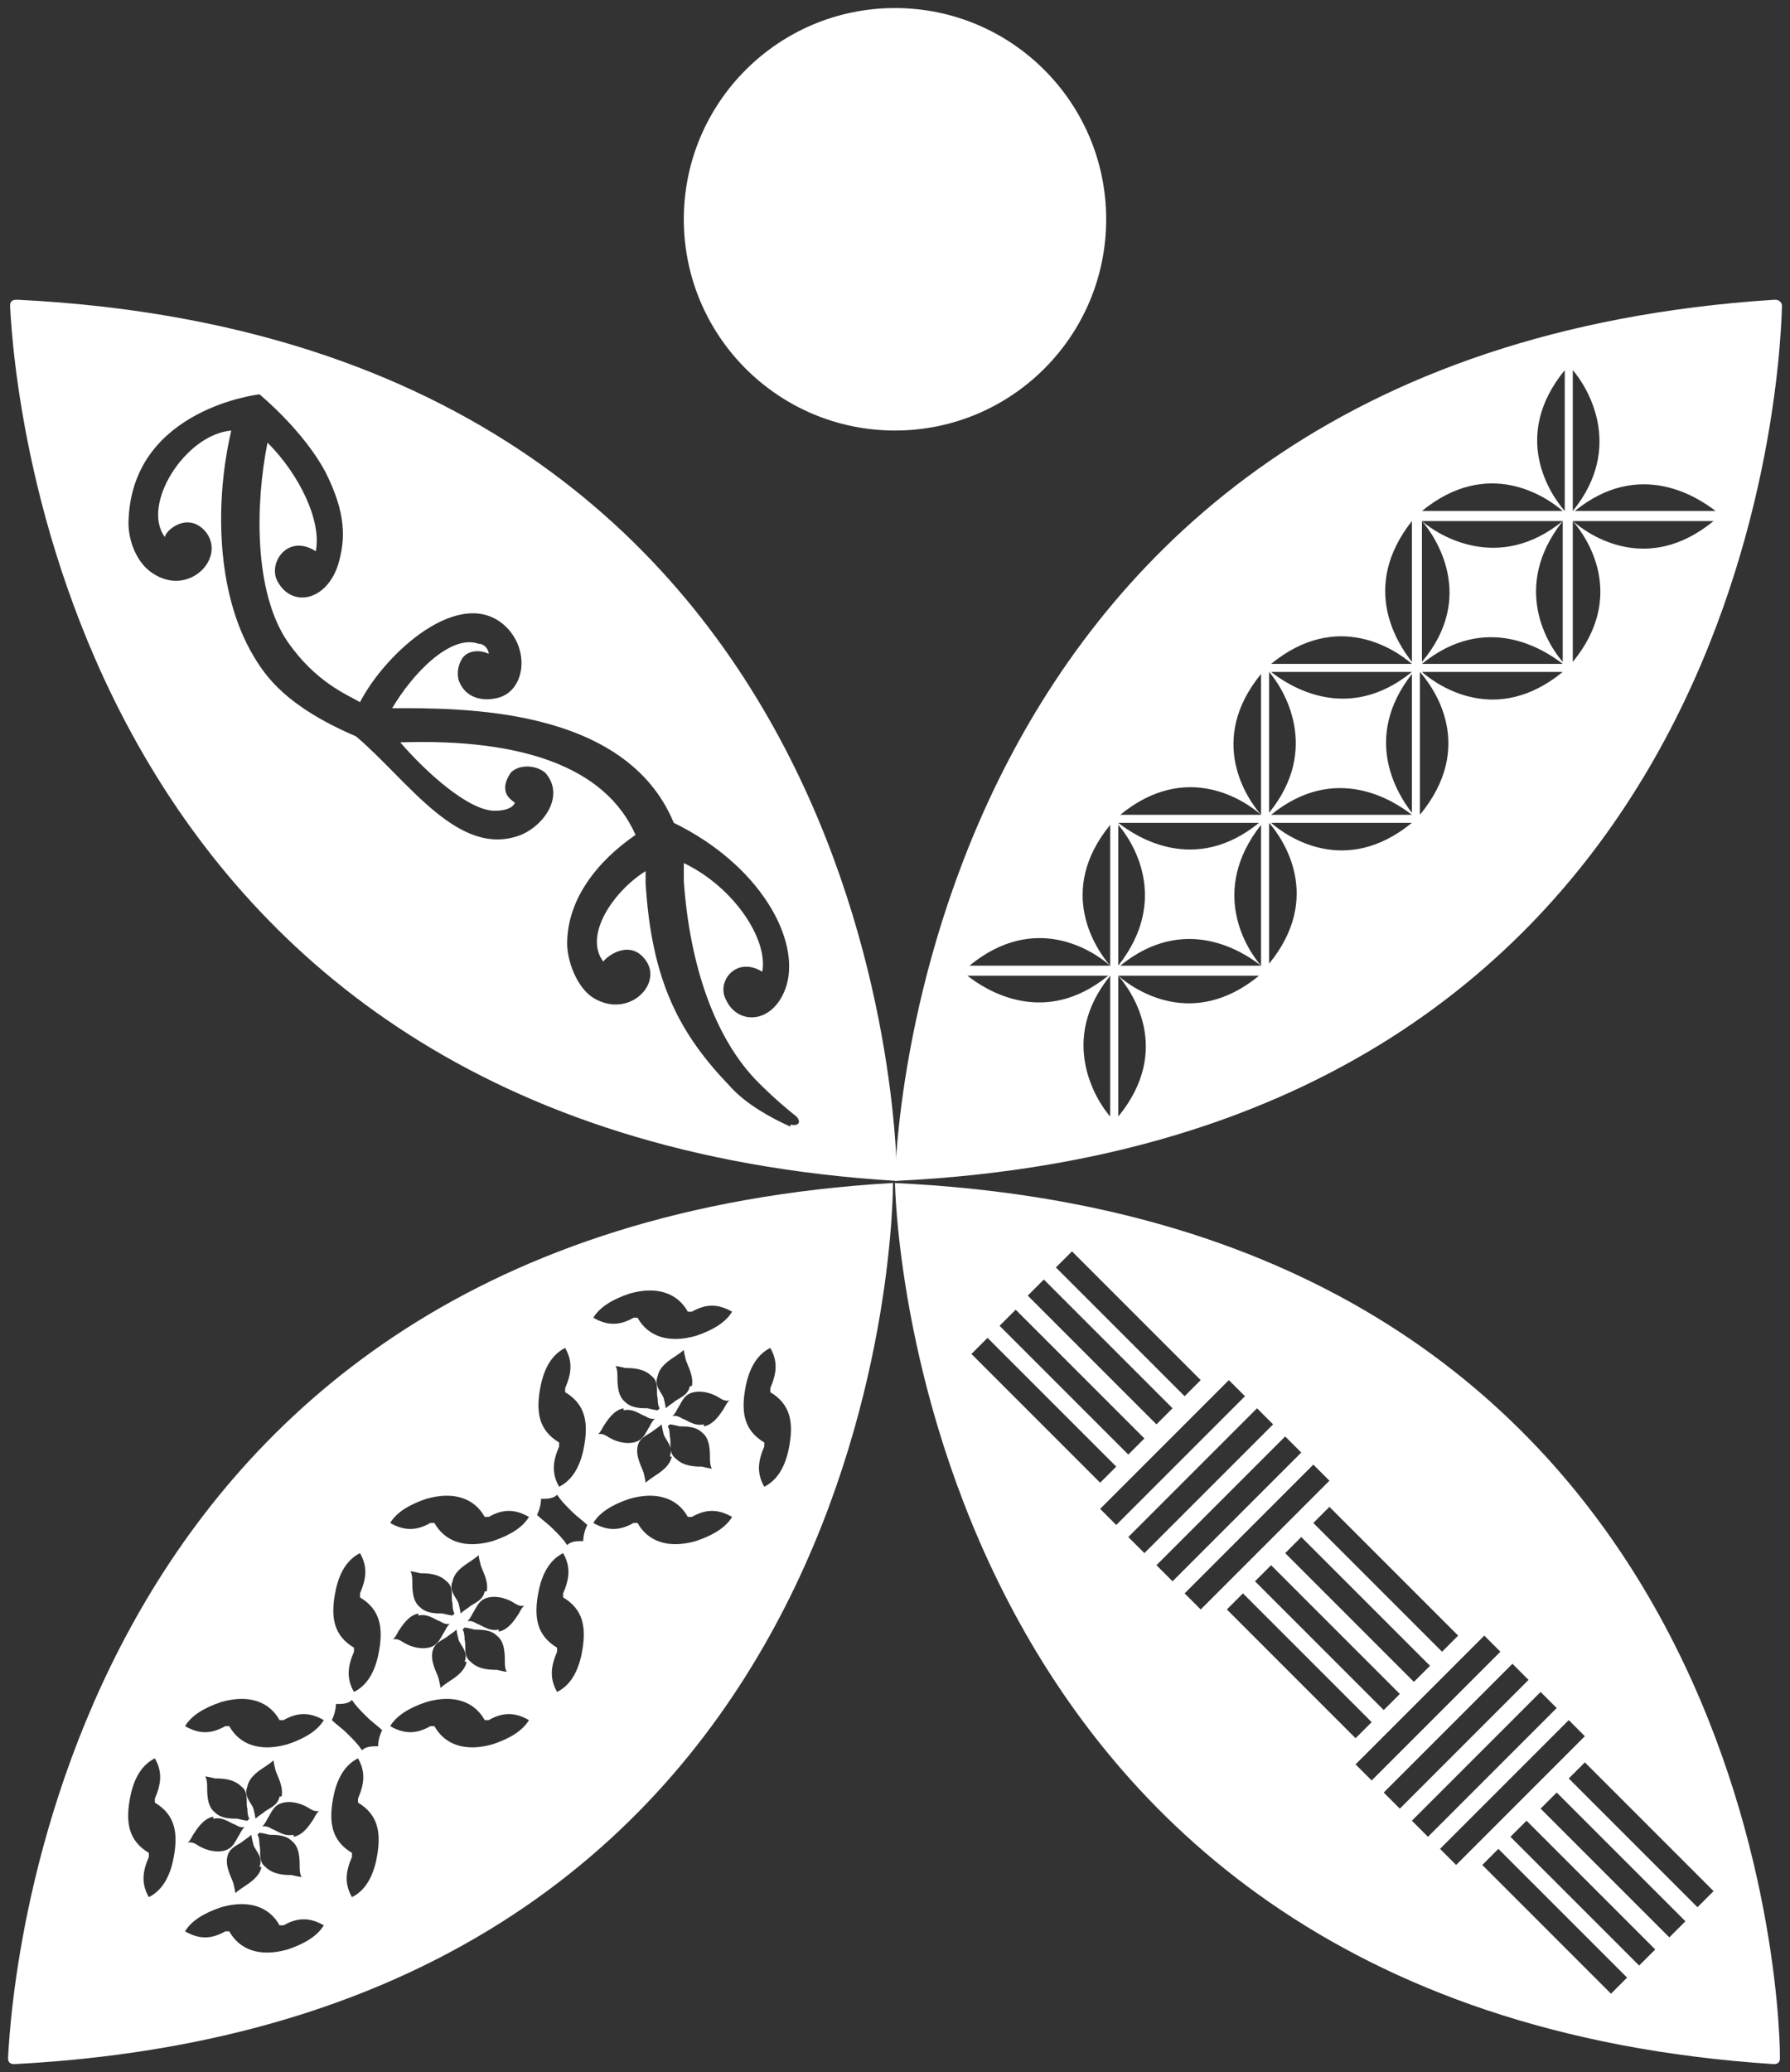
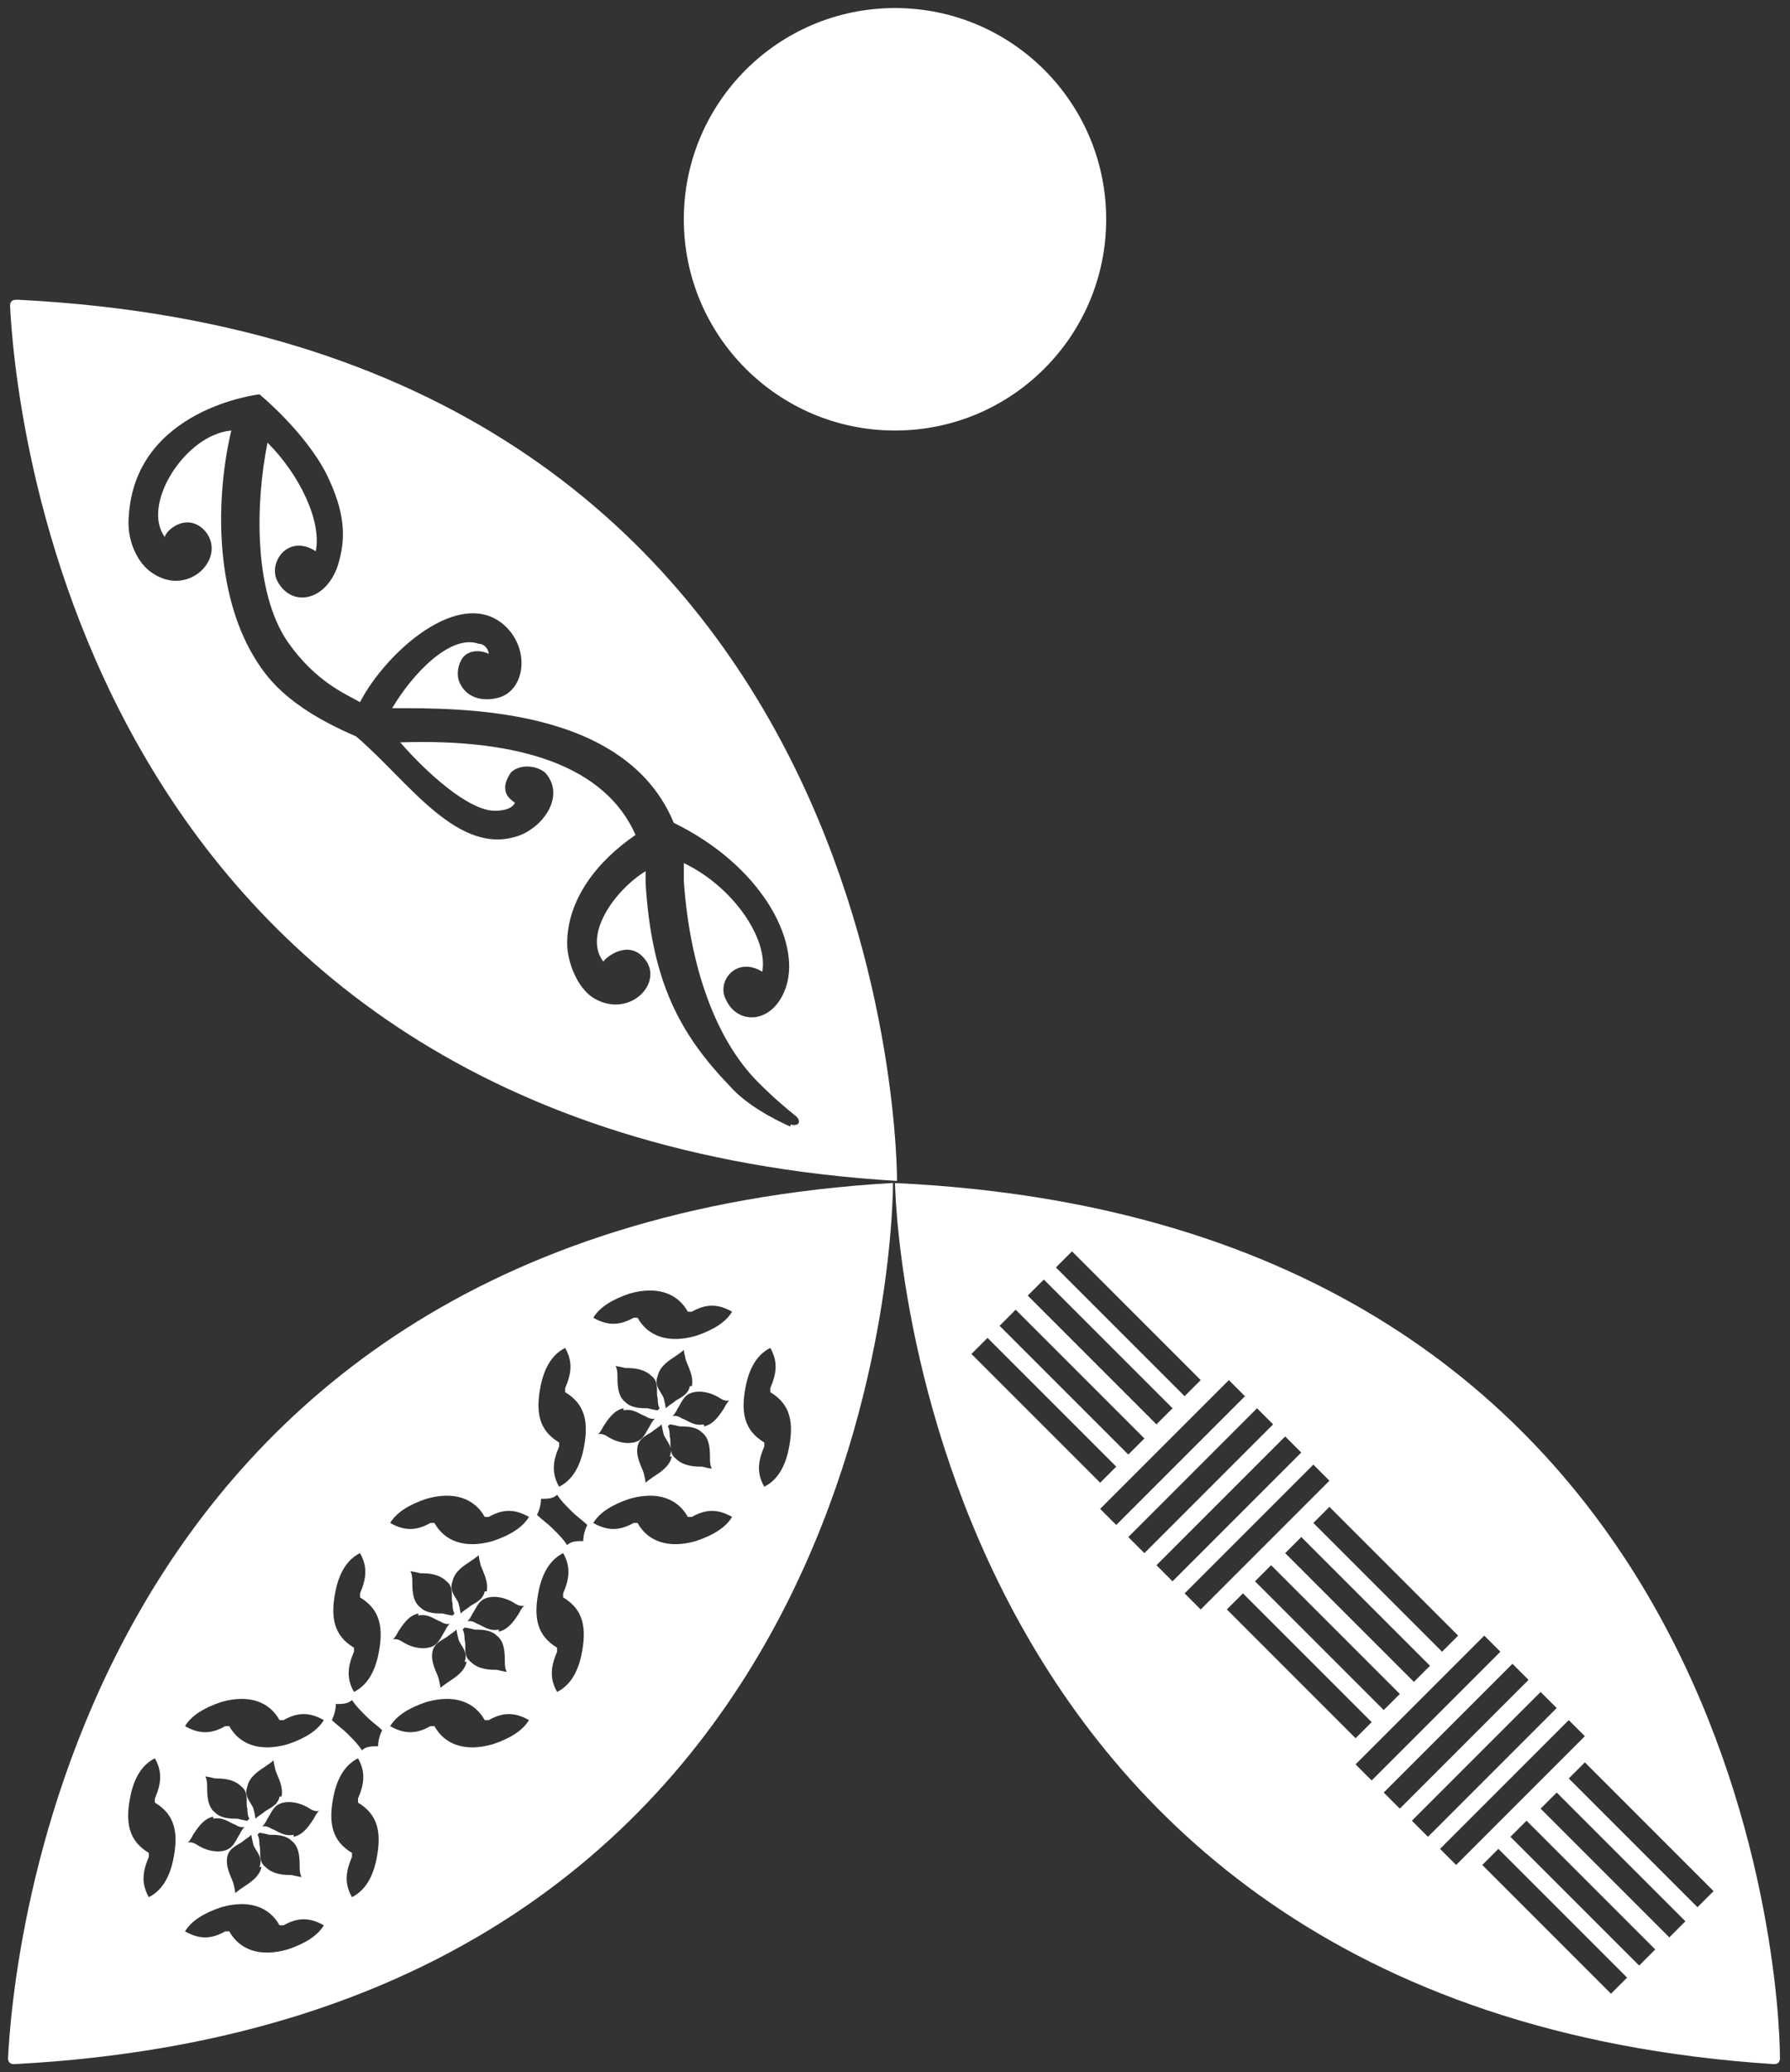
<svg xmlns="http://www.w3.org/2000/svg" id="Layer_1" version="1.1" viewBox="0 0 89 103">
  <rect x="0" y="0" width="89" height="103" fill="#333333" stroke="none" />
  <defs>
    <style>
      .st0 {
        fill: #fff;
      }
    </style>
  </defs>
  <circle class="st0" cx="44.5" cy="10.9" r="10.5" />
-   <path class="st0" d="M88.2,14.9c-43.3,2.8-43.7,43.8-43.7,43.8,42-2,44-39.5,44.1-43.5,0-.2-.2-.3-.3-.3ZM78.2,18.4c.7.8,2.6,3.8,0,7v-7ZM77.7,25.4h-7c3.3-2.7,6.2-.7,7,0ZM77.7,25.9c-3.2,2.6-6.2.7-7,0h7ZM70.7,25.9c.7.8,2.7,3.8,0,7v-7ZM63.1,33.4c.7.8,2.6,3.8,0,7v-7ZM63.2,33.4h7c-3.2,2.6-6.1.7-7,0ZM62.7,40.5h-7c3.3-2.7,6.2-.7,7,0ZM62.6,40.9c-3.2,2.6-6.1.7-7,0h7ZM55.6,41c.7.8,2.6,3.7,0,7v-7ZM55.2,48h-7c3.3-2.7,6.2-.7,7,0ZM48.1,48.5h7c-3.2,2.6-6.1.7-7,0ZM55.2,55.5c-.7-.8-2.6-3.8,0-7v7ZM55.2,48c-.7-.8-2.7-3.7,0-7v7ZM55.4,40.7h0s0,0,0,0h0ZM55.6,55.5v-7c.7.8,2.7,3.7,0,7ZM55.6,48.5h7c-3.3,2.7-6.2.7-7,0ZM55.7,48c3.2-2.6,6.1-.7,7,0h-7ZM62.7,48c-.7-.8-2.6-3.7,0-7v7ZM62.7,40.5c-.7-.8-2.7-3.7,0-7v7ZM63.1,47.9v-7c.7.8,2.7,3.7,0,7ZM63.2,40.9h7c-3.3,2.7-6.2.7-7,0ZM63.2,40.5c3.2-2.6,6.1-.7,7,0h-7ZM70.2,40.4c-.7-.9-2.5-3.7,0-6.9v6.9ZM63.2,33c3.3-2.7,6.2-.7,7,0h-7ZM70.2,32.9c-.7-.9-2.6-3.7,0-7v7ZM70.6,40.5v-7.1c.7.8,2.8,3.7,0,7.1ZM70.7,33.4h7c-3.3,2.7-6.2.7-7,0ZM70.7,33c3.2-2.6,6.1-.7,7,0h-7ZM77.7,32.9c-.7-.8-2.6-3.7,0-7v7ZM77.8,25.4c-.7-.8-2.7-3.7,0-7v7ZM78,18.1s0,0,0,0c0,0,0,0,0,0h0ZM78.2,32.9v-7c.7.8,2.7,3.7,0,7ZM78.2,25.9h7c-3.3,2.7-6.2.7-7,0ZM78.3,25.4c3.2-2.6,6.1-.7,7,0h-7ZM85.5,25.6h0s0,0,0,0c0,0,0,0,0,0Z" />
  <path class="st0" d="M44.5,58.8s.5,41,43.7,43.8c.2,0,.3-.1.3-.3,0-4-2.1-41.6-44.1-43.5ZM63.9,77.2l.8-.8,6.4,6.4-.8.8-6.4-6.4ZM69.6,84.2l-.8.8-6.4-6.4.8-.8,6.4,6.4ZM65.3,75.7l.8-.8,6.4,6.4-.8.8-6.4-6.4ZM53.3,62.2l6.4,6.4-.8.8-6.4-6.4.8-.8ZM51.9,63.6l6.4,6.4-.8.8-6.4-6.4.8-.8ZM50.5,65.1l6.4,6.4-.8.8-6.4-6.4.8-.8ZM49.1,66.5l6.4,6.4-.8.8-6.4-6.4.8-.8ZM54.7,75l6.4-6.4.8.8-6.4,6.4-.8-.8ZM56.1,76.4l6.4-6.4.8.8-6.4,6.4-.8-.8ZM57.5,77.8l6.4-6.4.8.8-6.4,6.4-.8-.8ZM58.9,79.2l6.4-6.4.8.8-6.4,6.4-.8-.8ZM61.8,79.2l6.4,6.4-.8.8-6.4-6.4.8-.8ZM67.4,87.7l6.4-6.4.8.8-6.4,6.4-.8-.8ZM68.8,89.1l6.4-6.4.8.8-6.4,6.4-.8-.8ZM70.2,90.5l6.4-6.4.8.8-6.4,6.4-.8-.8ZM71.6,91.9l6.4-6.4.8.8-6.4,6.4-.8-.8ZM80.1,99.1l-6.4-6.4.8-.8,6.4,6.4-.8.8ZM81.5,97.7l-6.4-6.4.8-.8,6.4,6.4-.8.8ZM83,96.3l-6.4-6.4.8-.8,6.4,6.4-.8.8ZM84.4,94.8l-6.4-6.4.8-.8,6.4,6.4-.8.8Z" />
  <path class="st0" d="M.4,102.3c0,.2.1.3.3.3,44-2.3,43.7-43.8,43.7-43.8C3.2,61.2.6,98.3.4,102.3ZM26.9,68.8c.2-.9.6-1.5,1.2-1.8.4.7.3,1.3,0,2,0,0,0,.2,0,.2,1,.6,1.2,1.5.9,2.9-.2.9-.6,1.5-1.2,1.8-.4-.7-.3-1.3,0-2,0,0,0-.2,0-.2-1-.6-1.2-1.5-.9-2.9ZM16.7,79c.2-.9.6-1.5,1.2-1.8.4.7.3,1.3,0,2,0,0,0,.2,0,.2,1,.6,1.2,1.5.9,2.9-.2.9-.6,1.5-1.2,1.8-.4-.7-.3-1.3,0-2,0,0,0-.2,0-.2-1-.6-1.2-1.5-.9-2.9ZM8.6,92.5c-.2.9-.6,1.5-1.2,1.8-.4-.7-.3-1.3,0-2,0,0,0-.2,0-.2-1-.6-1.2-1.5-.9-2.9.2-.9.6-1.5,1.2-1.8.4.7.3,1.3,0,2,0,0,0,.2,0,.2,1,.6,1.2,1.5.9,2.9ZM14.3,96.9c-1.4.4-2.4,0-2.9-.9,0,0-.1,0-.2,0-.7.4-1.3.4-2,0,.3-.5.9-.9,1.8-1.2,1.4-.4,2.4,0,2.9.9,0,0,.1,0,.2,0,.7-.4,1.3-.4,2,0-.3.5-.9.9-1.8,1.2ZM12.9,91.1s.1,0,.5.1c.3,0,.8,0,1.1.3.4.3.4.9.4,1.3,0,.4.1.5.1.5,0,0-.1,0-.5-.1-.3,0-.9,0-1.3-.4-.4-.3-.2-.8-.3-1.1,0-.4-.1-.5-.1-.5ZM13,92.8c-.1.5-.6.8-.9,1-.3.2-.4.3-.4.3,0,0,0-.1-.1-.5-.1-.3-.4-.8-.3-1.3.1-.5.6-.6.8-.8.3-.2.4-.3.4-.3,0,0,0,.1.1.5.1.3.5.6.3,1.1ZM14.6,91.2c-.5.1-.8-.2-1.1-.3-.3-.2-.5-.1-.5-.1,0,0,.1,0,.3-.4.2-.3.3-.7.8-.8.5-.1,1,.1,1.3.3.3.2.5.1.5.1,0,0-.1,0-.3.4-.2.3-.5.8-1,.9ZM13.9,89.3c-.1.5-.6.6-.8.8-.3.2-.4.3-.4.3,0,0,0-.1-.1-.5-.1-.3-.5-.6-.3-1.1.1-.5.6-.8.9-1,.3-.2.4-.3.4-.3,0,0,0,.1.1.5.1.3.4.8.3,1.3ZM12.3,90.5s-.1,0-.5-.1c-.3,0-.8,0-1.1-.3-.4-.3-.4-.9-.4-1.3,0-.4-.1-.5-.1-.5,0,0,.1,0,.5.1.3,0,.9,0,1.3.4.4.3.2.8.3,1.1,0,.4.1.5.1.5ZM10.6,90.4c.5-.1.8.2,1.1.3.3.2.5.1.5.1,0,0-.1,0-.3.4-.2.3-.3.7-.8.8-.5.1-1-.1-1.3-.3-.3-.2-.5-.1-.5-.1,0,0,.1,0,.3-.4.2-.3.5-.8,1-.9ZM14.3,86.7c-1.4.4-2.4,0-2.9-.9,0,0-.1,0-.2,0-.7.4-1.3.4-2,0,.3-.5.9-.9,1.8-1.2,1.4-.4,2.4,0,2.9.9,0,0,.1,0,.2,0,.7-.4,1.3-.4,2,0-.3.5-.9.9-1.8,1.2ZM18.7,92.5c-.2.9-.6,1.5-1.2,1.8-.4-.7-.3-1.3,0-2,0,0,0-.2,0-.2-1-.6-1.2-1.5-.9-2.9.2-.9.6-1.5,1.2-1.8.4.7.3,1.3,0,2,0,0,0,.2,0,.2,1,.6,1.2,1.5.9,2.9ZM18.8,86.8c-.3,0-.6,0-.8.2-.2-.3-.4-.5-.7-.8-.3-.3-.6-.5-.8-.7.1-.2.2-.5.2-.8.3,0,.6,0,.8-.2.2.3.4.5.7.8.3.3.6.5.8.7-.1.2-.2.5-.2.8ZM24.5,86.7c-1.4.4-2.4,0-2.9-.9,0,0-.1,0-.2,0-.7.4-1.3.4-2,0,.3-.5.9-.9,1.8-1.2,1.4-.4,2.4,0,2.9.9,0,0,.1,0,.2,0,.7-.4,1.3-.4,2,0-.3.5-.9.9-1.8,1.2ZM23.1,80.9s.1,0,.5.1c.3,0,.8,0,1.1.3.4.3.4.9.4,1.3,0,.4.1.5.1.5,0,0-.1,0-.5-.1-.3,0-.9,0-1.3-.4-.4-.3-.2-.8-.3-1.1,0-.4-.1-.5-.1-.5ZM23.2,82.6c-.1.5-.6.8-.9,1-.3.2-.4.3-.4.3,0,0,0-.1-.1-.5-.1-.3-.4-.8-.3-1.3.1-.5.6-.6.8-.8.3-.2.4-.3.4-.3,0,0,0,.1.1.5.1.3.5.6.3,1.1ZM24.8,81c-.5.1-.8-.2-1.1-.3-.3-.2-.5-.1-.5-.1,0,0,.1,0,.3-.4.2-.3.3-.7.8-.8.5-.1,1,.1,1.3.3.3.2.5.1.5.1,0,0-.1,0-.3.4-.2.3-.5.8-1,.9ZM24.1,79.1c-.1.5-.6.6-.8.8-.3.2-.4.3-.4.3,0,0,0-.1-.1-.5-.1-.3-.5-.6-.3-1.1.1-.5.6-.8.9-1,.3-.2.4-.3.4-.3,0,0,0,.1.1.5.1.3.4.8.3,1.3ZM22.5,80.3s-.1,0-.5-.1c-.3,0-.8,0-1.1-.3-.4-.3-.4-.9-.4-1.3,0-.4-.1-.5-.1-.5,0,0,.1,0,.5.1.3,0,.9,0,1.3.4.4.3.2.8.3,1.1,0,.4.1.5.1.5ZM20.8,80.3c.5-.1.8.2,1.1.3.3.2.5.1.5.1,0,0-.1,0-.3.4-.2.3-.3.7-.8.8-.5.1-1-.1-1.3-.3-.3-.2-.5-.1-.5-.1,0,0,.1,0,.3-.4.2-.3.5-.8,1-.9ZM24.5,76.6c-1.4.4-2.4,0-2.9-.9,0,0-.1,0-.2,0-.7.4-1.3.4-2,0,.3-.5.9-.9,1.8-1.2,1.4-.4,2.4,0,2.9.9,0,0,.1,0,.2,0,.7-.4,1.3-.4,2,0-.3.5-.9.9-1.8,1.2ZM28.9,82.3c-.2.9-.6,1.5-1.2,1.8-.4-.7-.3-1.3,0-2,0,0,0-.2,0-.2-1-.6-1.2-1.5-.9-2.9.2-.9.6-1.5,1.2-1.8.4.7.3,1.3,0,2,0,0,0,.2,0,.2,1,.6,1.2,1.5.9,2.9ZM29,76.6c-.3,0-.6,0-.8.2-.2-.3-.4-.5-.7-.8-.3-.3-.6-.5-.8-.7.1-.2.2-.5.2-.8.3,0,.6,0,.8-.2.2.3.4.5.7.8.3.3.6.5.8.7-.1.2-.2.5-.2.8ZM34.6,76.6c-1.4.4-2.4,0-2.9-.9,0,0-.1,0-.2,0-.7.4-1.3.4-2,0,.3-.5.9-.9,1.8-1.2,1.4-.4,2.4,0,2.9.9,0,0,.1,0,.2,0,.7-.4,1.3-.4,2,0-.3.5-.9.9-1.8,1.2ZM33.3,70.8s.1,0,.5.1c.3,0,.8,0,1.1.3.4.3.4.9.4,1.3,0,.4.1.5.1.5,0,0-.1,0-.5-.1-.3,0-.9,0-1.3-.4-.4-.3-.2-.8-.3-1.1,0-.4-.1-.5-.1-.5ZM33.4,72.4c-.1.5-.6.8-.9,1-.3.2-.4.3-.4.3,0,0,0-.1-.1-.5-.1-.3-.4-.8-.3-1.3.1-.5.6-.6.8-.8.3-.2.4-.3.4-.3,0,0,0,.1.1.5.1.3.5.6.3,1.1ZM35,70.8c-.5.1-.8-.2-1.1-.3-.3-.2-.5-.1-.5-.1,0,0,.1,0,.3-.4.2-.3.3-.7.8-.8.5-.1,1,.1,1.3.3.3.2.5.1.5.1,0,0-.1,0-.3.4-.2.3-.5.8-1,.9ZM34.3,68.9c-.1.5-.6.6-.8.8-.3.2-.4.3-.4.3,0,0,0-.1-.1-.5-.1-.3-.5-.6-.3-1.1.1-.5.6-.8.9-1,.3-.2.4-.3.4-.3,0,0,0,.1.1.5.1.3.4.8.3,1.3ZM32.7,70.1s-.1,0-.5-.1c-.3,0-.8,0-1.1-.3-.4-.3-.4-.9-.4-1.3,0-.4-.1-.5-.1-.5,0,0,.1,0,.5.1.3,0,.9,0,1.3.4.4.3.2.8.3,1.1,0,.4.1.5.1.5ZM31,70.1c.5-.1.8.2,1.1.3.3.2.5.1.5.1,0,0-.1,0-.3.4-.2.3-.3.7-.8.8-.5.1-1-.1-1.3-.3-.3-.2-.5-.1-.5-.1,0,0,.1,0,.3-.4.2-.3.5-.8,1-.9ZM34.6,66.4c-1.4.4-2.4,0-2.9-.9,0,0-.1,0-.2,0-.7.4-1.3.4-2,0,.3-.5.9-.9,1.8-1.2,1.4-.4,2.4,0,2.9.9,0,0,.1,0,.2,0,.7-.4,1.3-.4,2,0-.3.5-.9.9-1.8,1.2ZM38,73.9c-.4-.7-.3-1.3,0-2,0,0,0-.2,0-.2-1-.6-1.2-1.5-.9-2.9.2-.9.6-1.5,1.2-1.8.4.7.3,1.3,0,2,0,0,0,.2,0,.2,1,.6,1.2,1.5.9,2.9-.2.9-.6,1.5-1.2,1.8Z" />
  <path class="st0" d="M.8,14.9c-.2,0-.3.1-.3.3.2,4,2.8,41,44.1,43.5,0,0,.3-41.6-43.7-43.8ZM39.3,56c-.9-.4-2.2-1.1-3-2-2.5-2.6-3.9-5.2-4.2-10.1,0-.2,0-.4,0-.6-1.6,1-3.1,3.2-2.1,4.5.1-.2,1.2-1.1,2-.2,1.1,1.2-.7,3.1-2.5,2-.8-.5-1.3-1.8-1.3-2.7,0-2.2,1.5-4.1,3.4-5.4-1.5-3.4-5.7-4.8-11.7-4.6,1.3,1.5,3.4,3.4,4.7,3.4.9,0,1-.4,1-.4,0,0-.3-.2-.4-.4-.2-.4,0-.8.2-1.1.4-.4,1.2-.4,1.7,0,1,1.1,0,2.6-1.2,3.1-3.1,1.2-5.6-2.7-8.2-4.9-3.5-1.5-4.5-3-5.1-4-1.9-3.2-1.9-7.8-1.1-11.2-2.3.2-4.5,3.7-3.3,5.3,0-.3,1.1-1.3,2-.3,1.1,1.3-.8,3.3-2.6,2.1-.8-.5-1.3-1.7-1.2-2.8.3-5.4,6.5-6.1,6.5-6.1,0,0,2.2,1.8,3.3,3.9,1,2,1,3.3.6,4.6-.6,1.8-2.3,2.1-3,.8-.5-.9.5-2.4,1.9-1.5.3-1.5-.8-3.8-2.4-5.4-.6,3-.7,7.4,1,9.9,1.4,2,2.9,2.6,3.6,3,1.3-2.5,5-5.8,7.2-3.8,1.3,1.2,1,3.3-.4,3.6-.4.1-1.5.2-1.9-.9-.1-.4,0-.8.2-1.1.3-.4.9-.4,1.3-.2,0-.2-.2-.5-.5-.5-1.4-.5-3.3,1.5-4.3,3.2,0,0,0,0,0,0,3.4,0,11.6-.1,14,5.7,4.3,2.1,6.3,5.8,5.6,8.1-.6,1.9-2.4,2-3,.7-.5-.9.5-2.2,1.8-1.4.3-1.6-1.4-4.2-3.9-5.4,0,.3,0,.6,0,.9.3,4.3,1.6,7.9,3.7,10,.8.8,1.4,1.3,1.9,1.7.2.2.2.5-.3.4Z" />
</svg>